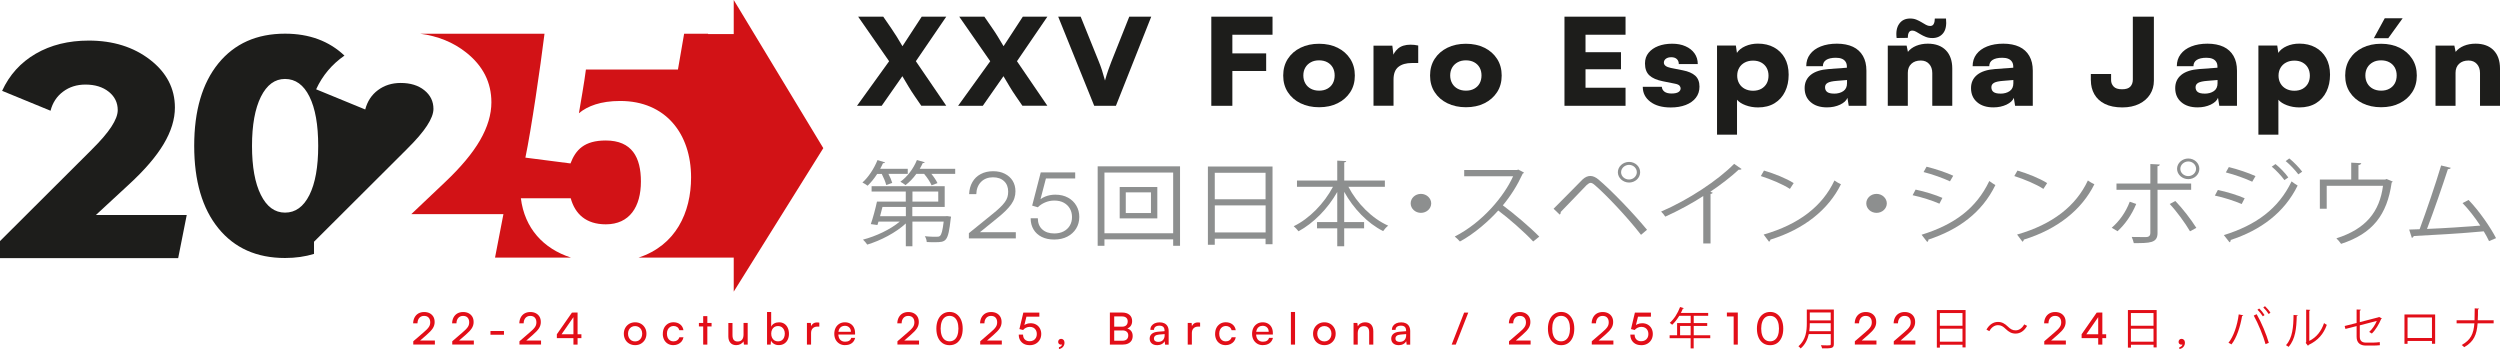
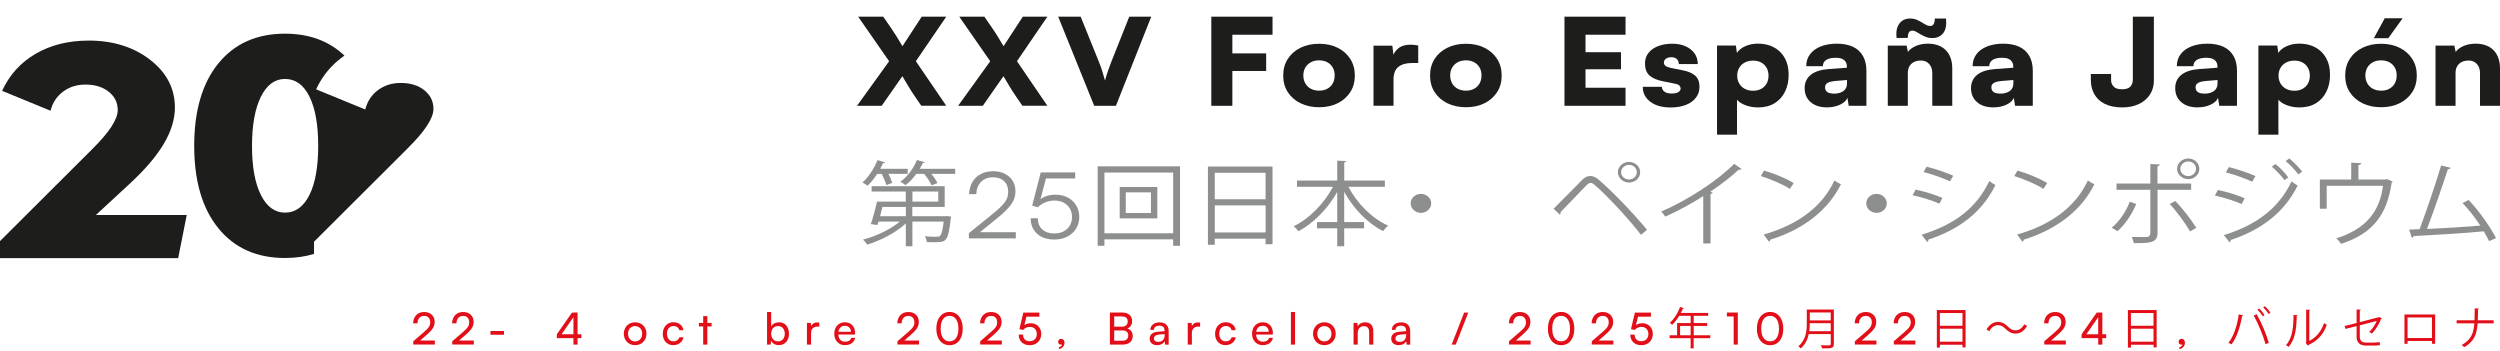
<svg xmlns="http://www.w3.org/2000/svg" width="656" height="92" viewBox="0 0 656 92" fill="none">
  <path d="M0 67.723V63.263L24.017 39.319L24.198 39.126C28.658 34.726 30.894 31.317 30.894 28.9C30.894 26.942 30.108 25.334 28.537 24.077C26.966 22.82 24.923 22.192 22.421 22.192C20.161 22.192 18.203 22.808 16.559 24.041C14.903 25.274 13.803 26.942 13.259 29.057L0.556 23.836C2.478 19.642 5.427 16.39 9.379 14.094C13.344 11.797 17.973 10.649 23.291 10.649C29.673 10.649 35.04 12.329 39.379 15.677C43.718 19.037 45.894 23.219 45.894 28.223C45.894 31.293 44.915 34.484 42.957 37.772C40.998 41.072 37.977 44.589 33.879 48.36L25.165 56.41H49L46.752 67.735H0V67.723Z" fill="#1D1D1B" />
  <path d="M82.396 63.432L106.763 39.137L106.944 38.944C111.465 34.484 113.737 31.027 113.737 28.573C113.737 26.591 112.939 24.959 111.344 23.678C109.748 22.397 107.682 21.768 105.131 21.768C102.847 21.768 100.853 22.397 99.184 23.642C97.504 24.887 96.392 26.591 95.837 28.73L82.952 23.436C84.644 19.75 87.158 16.837 90.385 14.589C86.348 10.769 81.151 8.835 74.793 8.835C67.372 8.835 61.546 11.434 57.304 16.631C53.073 21.829 50.958 29.045 50.958 38.267C50.958 47.489 53.073 54.705 57.304 59.902C61.534 65.1 67.36 67.698 74.793 67.698C77.549 67.698 80.075 67.336 82.396 66.623V63.419V63.432ZM74.793 55.793C72.11 55.793 69.995 54.246 68.448 51.139C66.901 48.045 66.127 43.754 66.127 38.291C66.127 32.804 66.913 28.501 68.46 25.382C70.019 22.264 72.122 20.717 74.781 20.717C77.537 20.717 79.676 22.264 81.199 25.346C82.734 28.44 83.496 32.743 83.496 38.291C83.496 43.803 82.722 48.105 81.187 51.176C79.64 54.258 77.513 55.793 74.793 55.793Z" fill="#1D1D1B" />
-   <path d="M216.04 38.883L192.531 0V8.932H185.799V8.848H179.514L177.894 18.239H153.744C153.346 21.454 152.318 27.244 151.907 29.709C154.167 27.836 157.588 26.494 162.749 26.494C174.643 26.494 181.339 35.076 181.339 46.546C181.339 55.781 177.326 64.386 167.572 67.59H192.531V76.522L216.028 38.883H216.04Z" fill="#D21216" />
-   <path d="M136.678 52.022H149.756C150.904 56.18 153.805 58.863 158.966 58.863C165.191 58.863 168.176 54.27 168.176 47.623C168.176 41.325 165.855 36.865 158.942 36.865C153.333 36.865 151.061 39.295 149.695 42.885L137.862 41.362C139.385 34.085 141.803 17.563 142.878 8.848H110.256C114.897 9.465 118.934 11.084 122.343 13.792C126.742 17.285 128.942 21.636 128.942 26.845C128.942 30.048 127.951 33.36 125.969 36.793C123.987 40.225 120.917 43.888 116.759 47.816L107.923 56.192H132.097L129.897 67.59H149.816C142.588 65.257 137.657 59.903 136.678 52.034V52.022Z" fill="#D21216" />
  <path d="M233.3 16.063L225.177 4.375H231.765L233.88 7.446C234.339 8.098 234.798 8.799 235.258 9.549C235.729 10.298 236.237 11.156 236.805 12.123L241.857 4.375H248.299L240.322 16.063L248.299 27.751H241.748L240.08 25.322C239.44 24.391 238.884 23.533 238.412 22.735C237.941 21.938 237.385 21.019 236.781 19.992L231.354 27.764H224.875L233.3 16.076V16.063Z" fill="#1D1D1B" />
  <path d="M259.83 16.063L251.708 4.375H258.295L260.41 7.446C260.87 8.098 261.329 8.799 261.788 9.549C262.26 10.298 262.767 11.156 263.335 12.123L268.388 4.375H274.83L266.853 16.063L274.83 27.751H268.279L266.611 25.322C265.97 24.391 265.414 23.533 264.943 22.735C264.471 21.938 263.916 21.019 263.311 19.992L257.884 27.764H251.406L259.83 16.076V16.063Z" fill="#1D1D1B" />
  <path d="M287.122 27.764L277.67 4.375H283.569L288.343 16.196C288.633 16.91 288.911 17.659 289.165 18.445C289.419 19.23 289.672 20.125 289.95 21.128C290.265 20.016 290.555 19.085 290.821 18.348C291.087 17.611 291.352 16.897 291.618 16.196L296.32 4.375H302.086L292.815 27.764H287.122Z" fill="#1D1D1B" />
  <path d="M323.371 4.375V27.764H317.847V4.375H323.371ZM332.242 18.626H318.222V14.009H332.242V18.626ZM333.91 9.114H318.355V4.375H333.91V9.114Z" fill="#1D1D1B" />
  <path d="M336.714 19.823C336.714 18.155 337.113 16.704 337.923 15.447C338.733 14.19 339.845 13.223 341.271 12.522C342.697 11.821 344.317 11.483 346.13 11.483C347.943 11.483 349.563 11.833 350.977 12.522C352.391 13.223 353.491 14.19 354.301 15.447C355.111 16.704 355.51 18.155 355.51 19.823C355.51 21.491 355.111 22.941 354.301 24.186C353.491 25.431 352.391 26.398 350.977 27.099C349.563 27.8 347.955 28.139 346.13 28.139C344.305 28.139 342.697 27.788 341.271 27.099C339.845 26.41 338.733 25.431 337.923 24.186C337.113 22.941 336.714 21.491 336.714 19.823ZM341.996 19.799C341.996 20.596 342.178 21.297 342.528 21.902C342.879 22.506 343.362 22.965 343.979 23.292C344.595 23.618 345.308 23.787 346.13 23.787C346.952 23.787 347.665 23.63 348.282 23.292C348.898 22.953 349.369 22.506 349.708 21.902C350.046 21.297 350.215 20.596 350.215 19.799C350.215 19.001 350.046 18.3 349.708 17.708C349.369 17.115 348.886 16.656 348.282 16.33C347.677 16.003 346.952 15.834 346.13 15.834C345.308 15.834 344.595 15.991 343.979 16.33C343.362 16.668 342.879 17.115 342.528 17.708C342.178 18.3 341.996 18.989 341.996 19.799Z" fill="#1D1D1B" />
  <path d="M372.141 11.954V16.535H370.473C368.974 16.535 367.79 16.874 366.944 17.55C366.085 18.227 365.662 19.339 365.662 20.898V27.752H360.405V11.978H365.348L365.759 15.363H365.288C365.517 14.311 366.037 13.441 366.835 12.752C367.645 12.063 368.744 11.725 370.122 11.725C370.437 11.725 370.763 11.737 371.089 11.773C371.416 11.809 371.766 11.87 372.129 11.942L372.141 11.954Z" fill="#1D1D1B" />
  <path d="M375.247 19.823C375.247 18.155 375.646 16.704 376.456 15.447C377.266 14.19 378.378 13.223 379.804 12.522C381.23 11.821 382.85 11.483 384.663 11.483C386.476 11.483 388.096 11.833 389.51 12.522C390.924 13.223 392.024 14.19 392.834 15.447C393.643 16.704 394.042 18.155 394.042 19.823C394.042 21.491 393.643 22.941 392.834 24.186C392.024 25.431 390.924 26.398 389.51 27.099C388.096 27.8 386.488 28.139 384.663 28.139C382.838 28.139 381.23 27.788 379.804 27.099C378.378 26.41 377.266 25.431 376.456 24.186C375.646 22.941 375.247 21.491 375.247 19.823ZM380.529 19.799C380.529 20.596 380.711 21.297 381.061 21.902C381.412 22.506 381.895 22.965 382.512 23.292C383.128 23.618 383.841 23.787 384.663 23.787C385.485 23.787 386.198 23.63 386.814 23.292C387.431 22.953 387.902 22.506 388.241 21.902C388.579 21.297 388.748 20.596 388.748 19.799C388.748 19.001 388.579 18.3 388.241 17.708C387.902 17.115 387.419 16.656 386.814 16.33C386.21 16.003 385.485 15.834 384.663 15.834C383.841 15.834 383.128 15.991 382.512 16.33C381.895 16.668 381.412 17.115 381.061 17.708C380.711 18.3 380.529 18.989 380.529 19.799Z" fill="#1D1D1B" />
  <path d="M426.544 27.764H410.517V4.375H426.544V9.114H414.505L416.04 7.784V13.694H425.347V18.179H416.04V24.343L414.505 23.013H426.544V27.751V27.764Z" fill="#1D1D1B" />
  <path d="M431.076 22.772H436.056C436.104 23.316 436.346 23.751 436.769 24.066C437.204 24.38 437.821 24.537 438.606 24.537C439.392 24.537 440.032 24.416 440.419 24.162C440.806 23.909 440.999 23.582 440.999 23.183C440.999 22.954 440.903 22.724 440.709 22.482C440.516 22.253 440.105 22.071 439.464 21.951L436.322 21.322C434.751 21.008 433.578 20.5 432.805 19.787C432.031 19.074 431.644 18.034 431.644 16.644C431.644 15.544 431.958 14.614 432.587 13.852C433.216 13.079 434.062 12.499 435.125 12.088C436.189 11.677 437.41 11.471 438.775 11.471C440.141 11.471 441.253 11.689 442.269 12.136C443.284 12.583 444.069 13.2 444.638 13.997C445.206 14.795 445.496 15.738 445.496 16.814H440.516C440.516 16.27 440.347 15.835 440.008 15.508C439.67 15.182 439.174 15.013 438.546 15.013C437.954 15.013 437.482 15.146 437.132 15.412C436.781 15.677 436.6 16.016 436.6 16.439C436.6 17.116 437.216 17.575 438.437 17.829L441.604 18.457C443.018 18.735 444.082 19.195 444.831 19.859C445.568 20.524 445.943 21.491 445.943 22.748C445.943 23.86 445.629 24.839 444.988 25.661C444.347 26.483 443.465 27.111 442.329 27.547C441.193 27.982 439.887 28.199 438.401 28.199C436.153 28.199 434.364 27.704 433.046 26.701C431.729 25.697 431.064 24.404 431.064 22.797L431.076 22.772Z" fill="#1D1D1B" />
  <path d="M450.548 35.342V11.954H455.492L455.77 13.876C456.241 13.139 456.99 12.547 457.981 12.112C458.985 11.664 460.085 11.447 461.293 11.447C462.889 11.447 464.279 11.773 465.487 12.426C466.696 13.079 467.639 14.009 468.316 15.218C468.993 16.427 469.343 17.889 469.343 19.593C469.343 21.297 469.029 22.736 468.4 24.029C467.772 25.322 466.865 26.338 465.669 27.075C464.472 27.812 463.022 28.187 461.317 28.187C460.133 28.187 459.045 27.994 458.042 27.619C457.039 27.244 456.289 26.761 455.794 26.169V35.33H450.536L450.548 35.342ZM455.842 19.859C455.842 20.633 456.023 21.334 456.374 21.926C456.724 22.53 457.22 22.99 457.836 23.316C458.465 23.642 459.178 23.812 460 23.812C460.822 23.812 461.559 23.642 462.164 23.304C462.768 22.965 463.227 22.506 463.566 21.914C463.892 21.322 464.061 20.645 464.061 19.859C464.061 19.074 463.892 18.397 463.566 17.804C463.239 17.212 462.768 16.753 462.164 16.415C461.559 16.076 460.834 15.907 460 15.907C459.166 15.907 458.453 16.076 457.836 16.402C457.208 16.729 456.724 17.188 456.374 17.78C456.023 18.372 455.842 19.061 455.842 19.871V19.859Z" fill="#1D1D1B" />
  <path d="M479.399 28.175C477.598 28.175 476.172 27.715 475.121 26.797C474.057 25.878 473.537 24.657 473.537 23.11C473.537 21.66 474.081 20.499 475.157 19.629C476.233 18.771 477.804 18.263 479.847 18.118L484.621 17.768V17.514C484.621 16.982 484.512 16.547 484.282 16.209C484.053 15.858 483.726 15.592 483.315 15.423C482.892 15.242 482.361 15.157 481.732 15.157C480.62 15.157 479.774 15.351 479.194 15.725C478.614 16.1 478.324 16.656 478.324 17.369H473.96C473.96 16.172 474.287 15.121 474.951 14.239C475.604 13.356 476.547 12.667 477.768 12.184C478.988 11.7 480.403 11.459 482.01 11.459C483.618 11.459 485.068 11.736 486.216 12.28C487.365 12.824 488.235 13.634 488.839 14.686C489.443 15.737 489.746 17.018 489.746 18.541V27.764H485.104L484.766 25.673C484.488 26.386 483.847 26.978 482.844 27.461C481.829 27.933 480.693 28.175 479.411 28.175H479.399ZM481.249 24.573C482.252 24.573 483.062 24.343 483.702 23.896C484.343 23.449 484.657 22.76 484.657 21.853V20.995L481.998 21.213C480.862 21.297 480.064 21.466 479.593 21.732C479.121 21.998 478.892 22.385 478.892 22.881C478.892 23.449 479.085 23.872 479.472 24.15C479.859 24.428 480.451 24.561 481.249 24.561V24.573Z" fill="#1D1D1B" />
  <path d="M500.612 27.763H495.354V11.966H500.298L500.636 13.61C501.156 12.933 501.881 12.413 502.799 12.026C503.718 11.652 504.733 11.458 505.857 11.458C507.876 11.458 509.459 12.039 510.583 13.175C511.707 14.323 512.276 15.93 512.276 17.997V27.763H507.03V19.17C507.03 18.179 506.752 17.381 506.208 16.789C505.664 16.184 504.939 15.882 504.02 15.882C502.969 15.882 502.147 16.172 501.53 16.752C500.914 17.332 500.612 18.118 500.612 19.109V27.763ZM500.612 9.935L497.675 9.972C497.469 8.412 497.699 7.167 498.352 6.249C499.004 5.318 499.959 4.859 501.216 4.859C501.833 4.859 502.376 4.956 502.872 5.161C503.355 5.367 503.815 5.584 504.214 5.838C504.625 6.092 505.011 6.321 505.374 6.515C505.737 6.72 506.099 6.817 506.462 6.817C506.921 6.817 507.235 6.636 507.417 6.261C507.598 5.898 507.695 5.427 507.695 4.859H510.632C510.813 6.587 510.559 7.869 509.882 8.715C509.206 9.561 508.251 9.984 507.054 9.984C506.413 9.984 505.845 9.887 505.326 9.682C504.818 9.476 504.359 9.258 503.948 9.005C503.537 8.751 503.162 8.521 502.799 8.328C502.449 8.122 502.111 8.026 501.796 8.026C501.361 8.026 501.059 8.195 500.878 8.533C500.696 8.872 500.6 9.343 500.6 9.96L500.612 9.935Z" fill="#1D1D1B" />
  <path d="M523.057 28.175C521.256 28.175 519.83 27.715 518.778 26.797C517.715 25.878 517.195 24.657 517.195 23.11C517.195 21.66 517.739 20.499 518.815 19.629C519.89 18.771 521.462 18.263 523.504 18.118L528.279 17.768V17.514C528.279 16.982 528.17 16.547 527.94 16.209C527.71 15.858 527.384 15.592 526.973 15.423C526.55 15.242 526.018 15.157 525.39 15.157C524.278 15.157 523.432 15.351 522.852 15.725C522.271 16.1 521.981 16.656 521.981 17.369H517.618C517.618 16.172 517.944 15.121 518.609 14.239C519.262 13.356 520.205 12.667 521.425 12.184C522.646 11.7 524.06 11.459 525.668 11.459C527.275 11.459 528.726 11.736 529.874 12.28C531.022 12.824 531.892 13.634 532.497 14.686C533.101 15.737 533.403 17.018 533.403 18.541V27.764H528.762L528.424 25.673C528.146 26.386 527.505 26.978 526.502 27.461C525.486 27.933 524.35 28.175 523.069 28.175H523.057ZM524.894 24.573C525.897 24.573 526.707 24.343 527.348 23.896C527.988 23.449 528.303 22.76 528.303 21.853V20.995L525.644 21.213C524.507 21.297 523.71 21.466 523.238 21.732C522.767 21.998 522.537 22.385 522.537 22.881C522.537 23.449 522.731 23.872 523.117 24.15C523.504 24.428 524.096 24.561 524.894 24.561V24.573Z" fill="#1D1D1B" />
  <path d="M548.633 21.055V19.412H553.951V21.055C553.951 21.672 554.168 22.216 554.604 22.699C555.039 23.183 555.776 23.424 556.815 23.424C557.855 23.424 558.568 23.195 559.003 22.723C559.438 22.264 559.656 21.636 559.656 20.862V4.375H565.18V21.188C565.18 22.518 564.841 23.702 564.176 24.766C563.512 25.817 562.557 26.651 561.312 27.268C560.067 27.872 558.604 28.186 556.9 28.186C555.063 28.186 553.528 27.872 552.295 27.256C551.062 26.639 550.156 25.781 549.551 24.718C548.947 23.642 548.645 22.433 548.645 21.079L548.633 21.055Z" fill="#1D1D1B" />
  <path d="M576.638 28.175C574.837 28.175 573.411 27.715 572.359 26.797C571.295 25.878 570.776 24.657 570.776 23.11C570.776 21.66 571.32 20.499 572.395 19.629C573.471 18.771 575.042 18.263 577.085 18.118L581.859 17.768V17.514C581.859 16.982 581.75 16.547 581.521 16.209C581.291 15.858 580.965 15.592 580.554 15.423C580.131 15.242 579.599 15.157 578.97 15.157C577.859 15.157 577.012 15.351 576.432 15.725C575.852 16.1 575.562 16.656 575.562 17.369H571.199C571.199 16.172 571.525 15.121 572.19 14.239C572.842 13.356 573.785 12.667 575.006 12.184C576.227 11.7 577.641 11.459 579.248 11.459C580.856 11.459 582.306 11.736 583.455 12.28C584.603 12.824 585.473 13.634 586.078 14.686C586.682 15.737 586.984 17.018 586.984 18.541V27.764H582.343L582.004 25.673C581.726 26.386 581.086 26.978 580.082 27.461C579.067 27.933 577.931 28.175 576.65 28.175H576.638ZM578.475 24.573C579.478 24.573 580.288 24.343 580.929 23.896C581.569 23.449 581.883 22.76 581.883 21.853V20.995L579.224 21.213C578.088 21.297 577.29 21.466 576.819 21.732C576.348 21.998 576.118 22.385 576.118 22.881C576.118 23.449 576.311 23.872 576.698 24.15C577.085 24.428 577.677 24.561 578.475 24.561V24.573Z" fill="#1D1D1B" />
  <path d="M592.605 35.342V11.954H597.548L597.826 13.876C598.297 13.139 599.047 12.547 600.038 12.112C601.041 11.664 602.141 11.447 603.35 11.447C604.945 11.447 606.335 11.773 607.544 12.426C608.752 13.079 609.695 14.009 610.372 15.218C611.049 16.427 611.399 17.889 611.399 19.593C611.399 21.297 611.085 22.736 610.457 24.029C609.828 25.322 608.922 26.338 607.725 27.075C606.528 27.812 605.078 28.187 603.374 28.187C602.189 28.187 601.102 27.994 600.098 27.619C599.095 27.244 598.346 26.761 597.85 26.169V35.33H592.592L592.605 35.342ZM597.886 19.859C597.886 20.633 598.068 21.334 598.418 21.926C598.769 22.53 599.264 22.99 599.881 23.316C600.509 23.642 601.222 23.812 602.044 23.812C602.866 23.812 603.604 23.642 604.208 23.304C604.812 22.965 605.271 22.506 605.61 21.914C605.936 21.322 606.105 20.645 606.105 19.859C606.105 19.074 605.936 18.397 605.61 17.804C605.284 17.212 604.812 16.753 604.208 16.415C603.604 16.076 602.878 15.907 602.044 15.907C601.21 15.907 600.497 16.076 599.881 16.402C599.252 16.729 598.769 17.188 598.418 17.78C598.068 18.372 597.886 19.061 597.886 19.871V19.859Z" fill="#1D1D1B" />
  <path d="M615.376 19.823C615.376 18.155 615.775 16.704 616.585 15.447C617.395 14.19 618.507 13.223 619.933 12.522C621.359 11.821 622.979 11.483 624.792 11.483C626.605 11.483 628.224 11.833 629.639 12.522C631.053 13.223 632.153 14.19 632.963 15.447C633.772 16.704 634.171 18.155 634.171 19.823C634.171 21.491 633.772 22.941 632.963 24.186C632.153 25.431 631.053 26.398 629.639 27.099C628.224 27.8 626.617 28.138 624.792 28.138C622.967 28.138 621.359 27.788 619.933 27.099C618.507 26.41 617.395 25.431 616.585 24.186C615.775 22.941 615.376 21.491 615.376 19.823ZM620.67 19.799C620.67 20.596 620.852 21.297 621.202 21.902C621.553 22.506 622.036 22.965 622.653 23.291C623.269 23.618 623.982 23.787 624.804 23.787C625.626 23.787 626.339 23.63 626.955 23.291C627.572 22.953 628.043 22.506 628.382 21.902C628.72 21.297 628.889 20.596 628.889 19.799C628.889 19.001 628.72 18.3 628.382 17.707C628.043 17.115 627.56 16.656 626.955 16.329C626.351 16.003 625.626 15.834 624.804 15.834C623.982 15.834 623.269 15.991 622.653 16.329C622.036 16.668 621.553 17.115 621.202 17.707C620.852 18.3 620.67 18.989 620.67 19.799ZM630.461 4.787L626.677 10.032H622.894L625.759 4.787H630.461Z" fill="#1D1D1B" />
  <path d="M644.336 27.764H639.078V11.966H644.022L644.36 13.61C644.88 12.933 645.605 12.413 646.524 12.027C647.442 11.652 648.458 11.459 649.582 11.459C651.6 11.459 653.184 12.039 654.308 13.175C655.432 14.323 656 15.931 656 17.997V27.764H650.754V19.17C650.754 18.179 650.476 17.381 649.932 16.789C649.388 16.184 648.663 15.882 647.745 15.882C646.693 15.882 645.871 16.172 645.255 16.753C644.638 17.333 644.336 18.118 644.336 19.11V27.764Z" fill="#1D1D1B" />
  <path d="M232.55 48.566C232.369 47.792 231.874 46.607 231.378 45.641H230.169C229.408 46.825 228.526 47.913 227.655 48.735C227.317 48.469 226.712 48.082 226.302 47.889C227.849 46.535 229.359 44.251 230.254 42.002L232.236 42.607C232.188 42.776 231.946 42.848 231.692 42.824C231.487 43.308 231.221 43.815 230.955 44.299H238.195V45.628H233.131C233.578 46.45 233.94 47.369 234.122 47.997L232.55 48.553V48.566ZM248.154 56.724L248.541 56.7L249.557 56.845C249.557 57.014 249.508 57.183 249.472 57.353C248.795 63.456 248.275 63.553 245.242 63.553C244.637 63.553 243.936 63.553 243.175 63.505C243.151 63.021 242.969 62.417 242.679 61.982C243.985 62.127 245.242 62.127 245.689 62.127C246.16 62.127 246.426 62.103 246.632 61.909C247.055 61.571 247.333 60.556 247.623 58.15H239.416V64.617H237.687V58.634C235.077 61.051 231.1 63.118 227.571 64.182C227.305 63.795 226.809 63.191 226.447 62.876C229.819 62.006 233.638 60.217 236.092 58.15H230.52L230.23 59.045L228.501 58.803C229.045 57.256 229.71 54.802 230.121 52.892H237.675V50.258H228.707V48.855H247.889V54.307H239.392V56.724H248.118H248.154ZM237.699 54.307H231.559C231.378 55.104 231.136 55.95 230.931 56.724H237.699V54.307ZM242.643 42.583C242.595 42.752 242.377 42.8 242.123 42.8C241.894 43.308 241.628 43.815 241.338 44.299H250.644V45.628H244.395C245.072 46.45 245.677 47.369 245.991 48.046L244.444 48.626C244.105 47.804 243.32 46.595 242.486 45.628H240.443C239.609 46.789 238.618 47.828 237.591 48.578C237.276 48.312 236.672 47.901 236.261 47.683C238.038 46.426 239.682 44.275 240.6 41.99L242.643 42.57V42.583ZM239.428 50.258V52.892H246.196V50.258H239.428Z" fill="#8D8F8F" />
  <path d="M266.575 62.562H254.234V61.184L260.217 56.337C261.087 55.648 261.8 55.032 262.356 54.5C262.912 53.968 263.348 53.485 263.674 53.038C264 52.59 264.218 52.155 264.351 51.72C264.484 51.285 264.544 50.813 264.544 50.294C264.544 49.133 264.194 48.215 263.468 47.538C262.755 46.861 261.776 46.523 260.543 46.523C259.311 46.523 258.211 46.922 257.425 47.731C256.627 48.541 256.216 49.617 256.18 50.947H254.295C254.343 49.738 254.633 48.674 255.153 47.78C255.672 46.873 256.398 46.172 257.34 45.677C258.271 45.181 259.347 44.927 260.568 44.927C261.788 44.927 262.78 45.145 263.662 45.592C264.544 46.039 265.221 46.644 265.717 47.429C266.2 48.215 266.454 49.133 266.454 50.197C266.454 50.813 266.369 51.394 266.188 51.95C266.019 52.506 265.729 53.062 265.354 53.606C264.967 54.15 264.46 54.73 263.843 55.346C263.215 55.962 262.429 56.651 261.486 57.401L256.265 61.631L255.685 60.93H266.551V62.55L266.575 62.562Z" fill="#8D8F8F" />
  <path d="M276.607 62.852C275.35 62.852 274.262 62.623 273.343 62.163C272.425 61.704 271.7 61.051 271.204 60.217C270.696 59.383 270.443 58.392 270.443 57.268H272.328C272.328 58.513 272.715 59.492 273.489 60.193C274.262 60.906 275.314 61.257 276.643 61.257C277.586 61.257 278.408 61.075 279.097 60.713C279.798 60.35 280.33 59.843 280.716 59.202C281.103 58.561 281.297 57.8 281.297 56.954C281.297 56.144 281.115 55.419 280.753 54.766C280.39 54.113 279.858 53.594 279.169 53.207C278.48 52.82 277.646 52.627 276.643 52.627C275.785 52.627 274.987 52.796 274.226 53.122C273.464 53.449 272.836 53.872 272.328 54.391L270.841 53.956L273.09 45.242H282.131V46.837H273.513L274.709 45.846L272.8 53.134L272.171 53.062C272.715 52.421 273.404 51.926 274.238 51.587C275.072 51.249 275.966 51.08 276.909 51.08C278.202 51.08 279.314 51.346 280.257 51.865C281.2 52.385 281.925 53.086 282.433 53.968C282.952 54.851 283.206 55.83 283.206 56.906C283.206 58.066 282.928 59.093 282.372 59.988C281.816 60.882 281.043 61.583 280.064 62.091C279.085 62.598 277.936 62.852 276.631 62.852H276.607Z" fill="#8D8F8F" />
  <path d="M288.029 43.646H309.64V64.496H307.839V62.804H289.806V64.496H288.029V43.646ZM289.806 61.208H307.839V45.278H289.806V61.208ZM293.807 49.073H303.681V57.304H293.807V49.073ZM302.013 55.902V50.475H295.402V55.902H302.013Z" fill="#8D8F8F" />
  <path d="M316.953 43.694H333.911V64.084H332.085V62.634H318.754V64.229H316.953V43.694ZM332.085 45.338H318.754V52.288H332.085V45.338ZM318.766 60.99H332.098V53.895H318.766V60.99Z" fill="#8D8F8F" />
  <path d="M363.366 49.025H353.83C356.078 53.34 359.994 57.328 364.261 59.214C363.813 59.553 363.245 60.181 362.931 60.64C358.834 58.586 355.123 54.706 352.718 50.33V58.271H357.939V59.915H352.718V64.617H350.893V59.915H345.586V58.271H350.893V50.379C348.415 54.766 344.668 58.561 340.727 60.689C340.413 60.278 339.869 59.673 339.47 59.359C343.568 57.401 347.496 53.328 349.768 49.025H340.329V47.381H350.893V42.148L353.249 42.268C353.225 42.438 353.092 42.558 352.73 42.607V47.381H363.39V49.025H363.366Z" fill="#8D8F8F" />
  <path d="M375.55 53.364C375.55 54.742 374.341 55.854 372.854 55.854C371.368 55.854 370.159 54.742 370.159 53.364C370.159 51.986 371.356 50.874 372.854 50.874C374.353 50.874 375.55 52.034 375.55 53.364Z" fill="#8D8F8F" />
-   <path d="M399.904 45.289C399.856 45.41 399.723 45.507 399.566 45.555C398.152 48.625 396.484 51.297 394.344 53.883C397.197 55.986 401.476 59.6 403.905 62.09L402.31 63.371C400.013 60.906 395.807 57.219 393.136 55.237C390.839 57.824 386.863 61.365 383.08 63.371C382.789 63.009 382.161 62.404 381.726 62.066C388.966 58.38 394.683 51.502 397.04 46.256H384.204V44.613H398.055L398.394 44.492L399.904 45.289Z" fill="#8D8F8F" />
  <path d="M407.664 54.766C409.647 52.832 413.78 48.565 415.267 47.09C415.944 46.462 416.621 46.172 417.31 46.172C417.999 46.172 418.724 46.51 419.425 47.09C422.797 49.943 428.236 55.539 432.177 60.289L430.605 61.619C426.895 56.844 421.431 51.103 418.506 48.589C418.059 48.202 417.721 47.985 417.382 47.985C417.044 47.985 416.73 48.227 416.307 48.589C415.074 49.822 411.266 53.895 409.514 55.636C409.538 55.684 409.538 55.757 409.538 55.805C409.538 55.998 409.429 56.192 409.272 56.313L407.652 54.766H407.664ZM427.475 42.485C429.07 42.485 430.376 43.694 430.376 45.193C430.376 46.692 429.07 47.9 427.475 47.9C425.879 47.9 424.526 46.692 424.526 45.193C424.526 43.694 425.879 42.485 427.475 42.485ZM429.505 45.193C429.505 44.129 428.587 43.259 427.463 43.259C426.339 43.259 425.372 44.129 425.372 45.193C425.372 46.256 426.314 47.102 427.463 47.102C428.611 47.102 429.505 46.184 429.505 45.193Z" fill="#8D8F8F" />
  <path d="M457.003 44.347C456.894 44.468 456.737 44.54 456.507 44.54C456.423 44.54 456.35 44.54 456.241 44.516C454.235 46.402 451.334 48.614 448.796 50.306C449.001 50.378 449.316 50.523 449.424 50.572C449.376 50.717 449.134 50.862 448.844 50.886V63.891H446.934V51.442C444.167 53.255 440.553 55.225 436.975 56.845C436.709 56.458 436.238 55.853 435.875 55.515C443.006 52.469 450.826 47.284 455.033 42.993L456.991 44.347H457.003Z" fill="#8D8F8F" />
  <path d="M462.877 44.758C465.596 45.555 468.727 46.812 470.661 48.045L469.67 49.568C467.784 48.335 464.702 47.054 462.043 46.196L462.877 44.746V44.758ZM462.78 61.546C472.063 58.887 478.227 54.065 481.358 47.356C481.902 47.767 482.506 48.082 483.062 48.347C479.799 54.983 473.417 60.144 464.557 62.876C464.533 63.093 464.376 63.335 464.194 63.432L462.78 61.546Z" fill="#8D8F8F" />
  <path d="M495.1 53.364C495.1 54.742 493.892 55.854 492.405 55.854C490.918 55.854 489.71 54.742 489.71 53.364C489.71 51.986 490.906 50.874 492.405 50.874C493.904 50.874 495.1 52.034 495.1 53.364Z" fill="#8D8F8F" />
  <path d="M502.655 49.749C505.012 50.233 507.937 51.151 509.689 51.925L508.904 53.448C507.175 52.674 504.178 51.707 501.869 51.224L502.655 49.749ZM504.226 61.594C512.723 58.959 518.525 54.765 521.994 47.501C522.38 47.815 523.19 48.323 523.589 48.565C520.084 55.757 513.992 60.241 506.003 62.876C506.051 63.093 505.93 63.383 505.688 63.48L504.226 61.594ZM505.531 43.742C507.888 44.322 510.753 45.289 512.53 46.111L511.671 47.586C509.81 46.715 507.103 45.749 504.746 45.144L505.531 43.742Z" fill="#8D8F8F" />
  <path d="M529.391 44.758C532.11 45.555 535.241 46.812 537.175 48.045L536.183 49.568C534.298 48.335 531.216 47.054 528.557 46.196L529.391 44.746V44.758ZM529.282 61.546C538.565 58.887 544.729 54.065 547.859 47.356C548.403 47.767 549.008 48.082 549.564 48.347C546.3 54.983 539.918 60.144 531.059 62.876C531.034 63.093 530.877 63.335 530.696 63.432L529.282 61.546Z" fill="#8D8F8F" />
  <path d="M560.538 53.533C559.366 56.361 557.638 58.863 555.631 60.676L554.12 59.758C556.078 58.066 557.783 55.757 558.846 52.929L560.551 53.533H560.538ZM566.135 49.798V61.16C566.135 63.795 564.092 63.795 559.91 63.795C559.801 63.36 559.596 62.683 559.366 62.175C560.128 62.199 560.961 62.199 561.663 62.199H563.173C563.911 62.199 564.249 61.764 564.249 61.184V49.798H555.365V48.154H564.249V43.042L566.727 43.163C566.703 43.404 566.521 43.574 566.123 43.622V48.154H574.958V49.798H566.123H566.135ZM570.812 52.747C572.722 54.706 574.91 57.57 576.324 59.794L574.656 60.688C573.375 58.489 571.078 55.358 569.326 53.521L570.812 52.747ZM574.209 41.591C575.804 41.591 577.109 42.8 577.109 44.299C577.109 45.797 575.804 47.006 574.209 47.006C572.613 47.006 571.259 45.797 571.259 44.299C571.259 42.8 572.613 41.591 574.209 41.591ZM576.251 44.299C576.251 43.235 575.333 42.365 574.209 42.365C573.085 42.365 572.118 43.235 572.118 44.299C572.118 45.362 573.06 46.209 574.209 46.209C575.357 46.209 576.251 45.29 576.251 44.299Z" fill="#8D8F8F" />
  <path d="M581.968 49.846C584.325 50.33 587.25 51.248 589.003 52.022L588.217 53.545C586.489 52.771 583.491 51.804 581.183 51.321L581.968 49.846ZM583.54 61.691C591.928 59.081 597.862 54.814 601.307 47.598C601.694 47.913 602.48 48.444 602.903 48.686C599.397 55.829 593.209 60.386 585.316 62.973C585.401 63.19 585.244 63.48 585.026 63.577L583.54 61.691ZM584.845 43.839C587.202 44.419 590.066 45.386 591.843 46.208L590.985 47.683C589.124 46.813 586.416 45.846 584.059 45.241L584.845 43.839ZM597.077 43.041C598.153 43.888 599.639 45.386 600.449 46.559L599.434 47.26C598.696 46.22 597.186 44.601 596.11 43.73L597.077 43.054V43.041ZM600.703 41.567C601.779 42.413 603.265 43.936 604.099 45.048L603.084 45.749C602.298 44.685 600.836 43.138 599.76 42.268L600.703 41.567Z" fill="#8D8F8F" />
  <path d="M616.984 42.679L619.595 42.824C619.571 43.066 619.256 43.283 618.857 43.308V47.115H625.856L626.242 46.97L627.862 47.647C627.814 47.744 627.681 47.84 627.572 47.913C626.375 56.386 622.58 61.305 614.301 63.988C614.035 63.577 613.491 62.949 613.068 62.538C620.828 60.072 624.405 55.564 625.3 48.759H610.53V54.766H608.729V47.115H616.96V42.679H616.984Z" fill="#8D8F8F" />
  <path d="M653.123 63.262C652.737 62.44 652.265 61.57 651.733 60.7C646.294 61.231 637.362 61.739 633.362 61.932C633.289 62.174 633.096 62.368 632.866 62.416L632.165 60.24C632.951 60.216 633.893 60.192 634.909 60.144C636.637 55.49 639.115 48.25 640.553 43.416L643.091 44.044C642.983 44.262 642.729 44.383 642.33 44.383C640.892 48.843 638.643 55.333 636.843 60.071C641.182 59.902 647.37 59.491 650.827 59.201C649.473 57.122 647.745 54.91 646.174 53.291L647.745 52.469C650.488 55.248 653.631 59.854 654.961 62.489L653.136 63.262H653.123Z" fill="#8D8F8F" />
  <path d="M114.124 90.41H108.443V89.552L111.15 87.219C111.489 86.929 111.779 86.675 111.996 86.445C112.226 86.216 112.395 85.998 112.528 85.805C112.661 85.611 112.758 85.406 112.806 85.212C112.855 85.019 112.891 84.814 112.891 84.584C112.891 84.052 112.746 83.641 112.468 83.339C112.19 83.037 111.791 82.892 111.271 82.892C110.751 82.892 110.341 83.073 110.026 83.424C109.712 83.774 109.555 84.258 109.543 84.85H108.407C108.419 84.258 108.552 83.726 108.793 83.278C109.035 82.831 109.374 82.481 109.797 82.239C110.232 81.997 110.727 81.876 111.295 81.876C111.863 81.876 112.347 81.985 112.758 82.203C113.169 82.42 113.483 82.722 113.713 83.109C113.942 83.496 114.051 83.968 114.051 84.511C114.051 84.802 114.015 85.092 113.93 85.358C113.858 85.623 113.725 85.889 113.568 86.143C113.398 86.397 113.181 86.675 112.927 86.941C112.661 87.219 112.347 87.521 111.972 87.847L109.772 89.757L109.386 89.358H114.112V90.422L114.124 90.41Z" fill="#E20E18" />
  <path d="M124.349 90.41H118.668V89.552L121.376 87.219C121.714 86.929 122.004 86.675 122.222 86.445C122.452 86.216 122.621 85.998 122.754 85.805C122.887 85.611 122.983 85.406 123.032 85.212C123.08 85.019 123.116 84.814 123.116 84.584C123.116 84.052 122.971 83.641 122.693 83.339C122.415 83.037 122.016 82.892 121.497 82.892C120.977 82.892 120.566 83.073 120.252 83.424C119.937 83.774 119.78 84.258 119.768 84.85H118.632C118.644 84.258 118.777 83.726 119.019 83.278C119.261 82.831 119.599 82.481 120.022 82.239C120.457 81.997 120.953 81.876 121.521 81.876C122.089 81.876 122.572 81.985 122.983 82.203C123.394 82.42 123.709 82.722 123.938 83.109C124.168 83.496 124.277 83.968 124.277 84.511C124.277 84.802 124.24 85.092 124.156 85.358C124.083 85.623 123.95 85.889 123.793 86.143C123.624 86.397 123.406 86.675 123.153 86.941C122.887 87.219 122.572 87.521 122.198 87.847L119.998 89.757L119.611 89.358H124.337V90.422L124.349 90.41Z" fill="#E20E18" />
  <path d="M128.7 87.835V86.856H132.242V87.835H128.7Z" fill="#E20E18" />
-   <path d="M141.984 90.41H136.303V89.552L139.011 87.219C139.349 86.929 139.639 86.675 139.857 86.445C140.086 86.216 140.256 85.998 140.388 85.805C140.521 85.611 140.618 85.406 140.666 85.212C140.715 85.019 140.751 84.814 140.751 84.584C140.751 84.052 140.606 83.641 140.328 83.339C140.05 83.037 139.651 82.892 139.131 82.892C138.612 82.892 138.201 83.073 137.886 83.424C137.572 83.774 137.415 84.258 137.403 84.85H136.267C136.279 84.258 136.412 83.726 136.654 83.278C136.895 82.831 137.234 82.481 137.657 82.239C138.092 81.997 138.588 81.876 139.156 81.876C139.724 81.876 140.207 81.985 140.618 82.203C141.029 82.42 141.343 82.722 141.573 83.109C141.803 83.496 141.911 83.968 141.911 84.511C141.911 84.802 141.875 85.092 141.791 85.358C141.718 85.623 141.585 85.889 141.428 86.143C141.259 86.397 141.041 86.675 140.787 86.941C140.521 87.219 140.207 87.521 139.832 87.847L137.633 89.757L137.246 89.358H141.972V90.422L141.984 90.41Z" fill="#E20E18" />
  <path d="M146.117 87.714L150.082 82.021H151.303L147.302 87.787L146.117 87.714ZM152.56 88.73H146.117V87.714H152.56V88.73ZM151.557 82.009V90.422H150.469V82.009H151.557Z" fill="#E20E18" />
  <path d="M163.692 87.569C163.692 86.989 163.825 86.469 164.079 86.022C164.332 85.575 164.683 85.225 165.13 84.959C165.577 84.705 166.085 84.572 166.665 84.572C167.245 84.572 167.741 84.705 168.188 84.959C168.635 85.212 168.974 85.563 169.24 86.022C169.506 86.481 169.626 86.989 169.626 87.569C169.626 88.15 169.493 88.669 169.24 89.116C168.986 89.564 168.635 89.914 168.188 90.18C167.741 90.434 167.233 90.567 166.665 90.567C166.097 90.567 165.577 90.434 165.13 90.18C164.683 89.926 164.332 89.576 164.079 89.116C163.825 88.657 163.692 88.15 163.692 87.569ZM164.792 87.569C164.792 87.968 164.876 88.319 165.033 88.621C165.191 88.923 165.408 89.165 165.686 89.334C165.964 89.503 166.29 89.588 166.653 89.588C167.016 89.588 167.342 89.503 167.62 89.334C167.898 89.165 168.116 88.923 168.273 88.621C168.43 88.319 168.514 87.968 168.514 87.569C168.514 87.17 168.43 86.82 168.273 86.518C168.116 86.216 167.898 85.986 167.62 85.817C167.342 85.647 167.016 85.563 166.653 85.563C166.29 85.563 165.964 85.647 165.686 85.817C165.408 85.986 165.191 86.216 165.033 86.518C164.876 86.82 164.792 87.17 164.792 87.569Z" fill="#E20E18" />
  <path d="M173.929 87.582C173.929 86.99 174.05 86.458 174.28 86.01C174.509 85.563 174.848 85.213 175.259 84.947C175.682 84.693 176.165 84.56 176.709 84.56C177.422 84.56 178.015 84.753 178.486 85.128C178.957 85.503 179.247 86.01 179.332 86.639H178.244C178.148 86.276 177.966 85.998 177.7 85.817C177.434 85.636 177.108 85.539 176.745 85.539C176.407 85.539 176.105 85.624 175.839 85.793C175.573 85.962 175.368 86.192 175.222 86.494C175.077 86.796 175.005 87.147 175.005 87.558C175.005 87.969 175.077 88.319 175.21 88.621C175.343 88.923 175.549 89.153 175.803 89.322C176.056 89.492 176.359 89.576 176.697 89.576C177.084 89.576 177.422 89.479 177.7 89.286C177.978 89.093 178.172 88.827 178.256 88.5H179.344C179.272 88.911 179.114 89.274 178.873 89.576C178.631 89.878 178.317 90.12 177.942 90.301C177.567 90.471 177.144 90.567 176.697 90.567C176.141 90.567 175.658 90.446 175.235 90.192C174.824 89.939 174.497 89.6 174.268 89.153C174.038 88.706 173.917 88.186 173.917 87.594L173.929 87.582Z" fill="#E20E18" />
  <path d="M183.393 84.742H186.717V85.66H183.393V84.742ZM185.605 90.422H184.517V82.953H185.605V90.422Z" fill="#E20E18" />
-   <path d="M195.117 84.741H196.193V90.422H195.214L195.093 89.564C194.936 89.854 194.67 90.096 194.332 90.289C193.981 90.47 193.595 90.567 193.184 90.567C192.531 90.567 192.011 90.362 191.661 89.951C191.298 89.54 191.117 88.984 191.117 88.283V84.753H192.205V87.932C192.205 88.537 192.325 88.972 192.567 89.225C192.809 89.491 193.147 89.612 193.558 89.612C194.066 89.612 194.441 89.455 194.706 89.141C194.972 88.827 195.105 88.367 195.105 87.751V84.753L195.117 84.741Z" fill="#E20E18" />
  <path d="M202.261 90.422H201.27V81.864H202.357V85.708C202.539 85.333 202.817 85.055 203.179 84.862C203.542 84.668 203.965 84.572 204.424 84.572C204.968 84.572 205.427 84.705 205.814 84.959C206.201 85.212 206.503 85.575 206.709 86.034C206.914 86.493 207.023 87.013 207.023 87.606C207.023 88.198 206.914 88.681 206.697 89.128C206.479 89.576 206.177 89.926 205.766 90.18C205.367 90.434 204.896 90.555 204.34 90.555C203.892 90.555 203.493 90.458 203.131 90.252C202.768 90.047 202.502 89.757 202.309 89.382L202.224 90.422H202.261ZM202.369 87.557C202.369 87.956 202.442 88.306 202.587 88.609C202.732 88.911 202.938 89.153 203.203 89.322C203.469 89.491 203.796 89.576 204.158 89.576C204.521 89.576 204.847 89.491 205.113 89.322C205.379 89.153 205.585 88.911 205.717 88.609C205.85 88.306 205.935 87.956 205.935 87.557C205.935 87.158 205.863 86.832 205.717 86.53C205.572 86.228 205.367 85.998 205.113 85.817C204.847 85.647 204.533 85.551 204.158 85.551C203.784 85.551 203.469 85.635 203.203 85.805C202.938 85.974 202.732 86.203 202.587 86.506C202.442 86.808 202.369 87.146 202.369 87.545V87.557Z" fill="#E20E18" />
  <path d="M214.988 84.692V85.696H214.505C213.985 85.696 213.574 85.841 213.272 86.143C212.97 86.445 212.825 86.868 212.825 87.412V90.422H211.737V84.741H212.764L212.861 85.877H212.752C212.825 85.502 213.018 85.2 213.308 84.958C213.598 84.717 213.973 84.608 214.408 84.608C214.505 84.608 214.601 84.608 214.698 84.62C214.783 84.62 214.891 84.644 215 84.668L214.988 84.692Z" fill="#E20E18" />
  <path d="M221.745 90.567C221.189 90.567 220.705 90.446 220.282 90.192C219.859 89.938 219.521 89.588 219.279 89.141C219.037 88.693 218.916 88.174 218.916 87.594C218.916 87.013 219.037 86.469 219.267 86.022C219.497 85.575 219.823 85.225 220.246 84.959C220.657 84.705 221.14 84.572 221.696 84.572C222.252 84.572 222.712 84.693 223.111 84.922C223.509 85.152 223.824 85.478 224.041 85.901C224.259 86.324 224.368 86.808 224.368 87.376V87.787H219.497L219.521 87.062H223.28C223.28 86.59 223.135 86.204 222.845 85.925C222.555 85.635 222.168 85.49 221.696 85.49C221.334 85.49 221.019 85.575 220.766 85.732C220.512 85.889 220.306 86.119 220.173 86.433C220.04 86.747 219.968 87.11 219.968 87.533C219.968 88.21 220.125 88.742 220.427 89.104C220.741 89.467 221.189 89.66 221.769 89.66C222.192 89.66 222.542 89.576 222.82 89.406C223.086 89.237 223.28 88.984 223.364 88.657H224.392C224.247 89.261 223.957 89.733 223.497 90.059C223.038 90.398 222.458 90.555 221.757 90.555L221.745 90.567Z" fill="#E20E18" />
  <path d="M241.168 90.41H235.487V89.552L238.195 87.219C238.533 86.929 238.823 86.675 239.041 86.445C239.271 86.216 239.44 85.998 239.573 85.805C239.706 85.611 239.802 85.406 239.851 85.212C239.899 85.019 239.935 84.814 239.935 84.584C239.935 84.052 239.79 83.641 239.512 83.339C239.234 83.037 238.835 82.892 238.316 82.892C237.796 82.892 237.385 83.073 237.071 83.424C236.757 83.774 236.599 84.258 236.587 84.85H235.451C235.463 84.258 235.596 83.726 235.838 83.278C236.08 82.831 236.418 82.481 236.841 82.239C237.276 81.997 237.772 81.876 238.34 81.876C238.908 81.876 239.391 81.985 239.802 82.203C240.213 82.42 240.528 82.722 240.757 83.109C240.987 83.496 241.096 83.968 241.096 84.511C241.096 84.802 241.059 85.092 240.975 85.358C240.902 85.623 240.769 85.889 240.612 86.143C240.443 86.397 240.225 86.675 239.972 86.941C239.706 87.219 239.391 87.521 239.017 87.847L236.817 89.757L236.43 89.358H241.156V90.422L241.168 90.41Z" fill="#E20E18" />
  <path d="M245.701 86.228C245.701 85.358 245.846 84.596 246.124 83.944C246.402 83.291 246.813 82.771 247.333 82.409C247.852 82.046 248.469 81.853 249.17 81.853C249.871 81.853 250.487 82.034 250.995 82.409C251.502 82.783 251.913 83.291 252.191 83.944C252.469 84.596 252.614 85.358 252.614 86.228C252.614 87.098 252.482 87.872 252.204 88.512C251.926 89.165 251.539 89.673 251.019 90.035C250.499 90.398 249.883 90.579 249.17 90.579C248.457 90.579 247.828 90.398 247.308 90.035C246.789 89.673 246.39 89.165 246.112 88.512C245.834 87.86 245.701 87.098 245.701 86.228ZM246.825 86.228C246.825 86.917 246.922 87.509 247.103 88.017C247.284 88.512 247.55 88.899 247.901 89.165C248.251 89.431 248.662 89.564 249.158 89.564C249.653 89.564 250.064 89.431 250.415 89.165C250.765 88.899 251.031 88.525 251.212 88.017C251.394 87.521 251.49 86.917 251.49 86.228C251.49 85.539 251.394 84.935 251.212 84.427C251.031 83.931 250.765 83.545 250.415 83.279C250.064 83.013 249.641 82.88 249.158 82.88C248.674 82.88 248.239 83.013 247.901 83.279C247.55 83.545 247.284 83.931 247.103 84.427C246.922 84.923 246.825 85.527 246.825 86.228Z" fill="#E20E18" />
  <path d="M262.888 90.41H257.208V89.552L259.915 87.219C260.253 86.929 260.543 86.675 260.761 86.445C260.991 86.216 261.16 85.998 261.293 85.805C261.426 85.611 261.523 85.406 261.571 85.212C261.619 85.019 261.655 84.814 261.655 84.584C261.655 84.052 261.51 83.641 261.232 83.339C260.954 83.037 260.556 82.892 260.036 82.892C259.516 82.892 259.105 83.073 258.791 83.424C258.477 83.774 258.32 84.258 258.307 84.85H257.171C257.183 84.258 257.316 83.726 257.558 83.278C257.8 82.831 258.138 82.481 258.561 82.239C258.996 81.997 259.492 81.876 260.06 81.876C260.628 81.876 261.112 81.985 261.523 82.203C261.933 82.42 262.248 82.722 262.477 83.109C262.707 83.496 262.816 83.968 262.816 84.511C262.816 84.802 262.78 85.092 262.695 85.358C262.622 85.623 262.489 85.889 262.332 86.143C262.163 86.397 261.946 86.675 261.692 86.941C261.426 87.219 261.112 87.521 260.737 87.847L258.537 89.757L258.15 89.358H262.876V90.422L262.888 90.41Z" fill="#E20E18" />
  <path d="M270.165 90.567C269.597 90.567 269.089 90.458 268.666 90.229C268.243 89.999 267.916 89.673 267.675 89.262C267.433 88.851 267.324 88.355 267.324 87.799H268.448C268.448 88.343 268.605 88.766 268.92 89.08C269.234 89.395 269.657 89.54 270.189 89.54C270.563 89.54 270.902 89.455 271.18 89.298C271.458 89.141 271.675 88.923 271.833 88.633C271.99 88.355 272.062 88.017 272.062 87.642C272.062 87.267 271.99 86.953 271.845 86.675C271.7 86.397 271.482 86.167 271.216 86.01C270.95 85.853 270.612 85.769 270.213 85.769C269.862 85.769 269.536 85.841 269.222 85.998C268.908 86.143 268.666 86.349 268.46 86.59L267.493 86.349L268.521 82.034H272.727V83.085H268.932L269.451 82.626L268.678 85.756L268.291 85.841C268.509 85.503 268.799 85.249 269.174 85.08C269.548 84.91 269.959 84.814 270.406 84.814C270.974 84.814 271.47 84.934 271.893 85.176C272.316 85.418 272.642 85.756 272.872 86.18C273.102 86.603 273.223 87.086 273.223 87.618C273.223 88.198 273.09 88.718 272.836 89.153C272.582 89.6 272.219 89.951 271.76 90.204C271.301 90.458 270.769 90.579 270.165 90.579V90.567Z" fill="#E20E18" />
  <path d="M278.686 90.313L278.783 90.288C278.783 90.288 278.686 90.373 278.613 90.397C278.553 90.421 278.468 90.434 278.372 90.434C278.19 90.434 278.021 90.373 277.876 90.24C277.731 90.107 277.658 89.938 277.658 89.721C277.658 89.491 277.731 89.297 277.876 89.14C278.021 88.995 278.202 88.911 278.444 88.911C278.698 88.911 278.903 89.007 279.073 89.189C279.242 89.37 279.326 89.636 279.326 89.95C279.326 90.228 279.266 90.482 279.133 90.724C279 90.965 278.831 91.159 278.613 91.304C278.396 91.449 278.154 91.546 277.864 91.594V91.11C278.094 91.062 278.287 90.965 278.444 90.82C278.601 90.675 278.674 90.506 278.674 90.301L278.686 90.313Z" fill="#E20E18" />
  <path d="M292.368 82.009V90.422H291.232V82.009H292.368ZM294.532 86.711H292.054V85.72H294.435C294.906 85.72 295.269 85.599 295.523 85.357C295.777 85.116 295.91 84.777 295.91 84.33C295.91 83.883 295.777 83.593 295.511 83.363C295.245 83.133 294.858 83.025 294.362 83.025H291.848V82.009H294.435C295.257 82.009 295.897 82.203 296.369 82.602C296.84 83 297.07 83.544 297.07 84.233C297.07 84.753 296.949 85.188 296.695 85.526C296.441 85.877 296.079 86.119 295.583 86.276V86.131C296.127 86.264 296.538 86.506 296.804 86.844C297.082 87.195 297.215 87.63 297.215 88.174C297.215 88.633 297.106 89.044 296.901 89.382C296.683 89.721 296.381 89.975 295.982 90.156C295.583 90.337 295.1 90.422 294.556 90.422H291.86V89.406H294.532C295.015 89.406 295.402 89.285 295.656 89.044C295.922 88.802 296.055 88.464 296.055 88.028C296.055 87.593 295.922 87.279 295.656 87.049C295.39 86.82 295.015 86.699 294.532 86.699V86.711Z" fill="#E20E18" />
  <path d="M303.621 90.567C303.017 90.567 302.545 90.409 302.195 90.095C301.844 89.781 301.675 89.358 301.675 88.85C301.675 88.343 301.856 87.919 302.231 87.605C302.606 87.291 303.125 87.11 303.79 87.049L305.579 86.904V86.747C305.579 86.433 305.519 86.179 305.41 85.986C305.289 85.792 305.132 85.659 304.938 85.575C304.745 85.49 304.503 85.454 304.249 85.454C303.79 85.454 303.44 85.55 303.186 85.744C302.932 85.937 302.811 86.203 302.811 86.554H301.856C301.856 86.155 301.953 85.816 302.158 85.514C302.364 85.224 302.642 84.994 303.017 84.825C303.379 84.668 303.814 84.584 304.298 84.584C304.781 84.584 305.18 84.668 305.531 84.837C305.881 85.007 306.159 85.26 306.353 85.599C306.546 85.937 306.655 86.36 306.655 86.868V90.433H305.724L305.603 89.515C305.458 89.841 305.204 90.095 304.842 90.288C304.479 90.482 304.068 90.579 303.621 90.579V90.567ZM303.935 89.708C304.455 89.708 304.866 89.551 305.156 89.237C305.446 88.923 305.603 88.5 305.603 87.968V87.666L304.153 87.787C303.669 87.835 303.331 87.944 303.113 88.125C302.896 88.306 302.799 88.536 302.799 88.814C302.799 89.116 302.896 89.346 303.101 89.491C303.307 89.636 303.585 89.72 303.947 89.72L303.935 89.708Z" fill="#E20E18" />
  <path d="M314.91 84.692V85.696H314.427C313.907 85.696 313.496 85.841 313.194 86.143C312.892 86.445 312.746 86.868 312.746 87.412V90.422H311.659V84.741H312.686L312.783 85.877H312.674C312.747 85.502 312.94 85.2 313.23 84.958C313.52 84.717 313.895 84.608 314.33 84.608C314.427 84.608 314.523 84.608 314.62 84.62C314.705 84.62 314.813 84.644 314.922 84.668L314.91 84.692Z" fill="#E20E18" />
  <path d="M318.85 87.582C318.85 86.99 318.971 86.458 319.201 86.01C319.43 85.563 319.769 85.213 320.18 84.947C320.603 84.693 321.086 84.56 321.63 84.56C322.343 84.56 322.936 84.753 323.407 85.128C323.878 85.503 324.168 86.01 324.253 86.639H323.165C323.069 86.276 322.887 85.998 322.621 85.817C322.355 85.636 322.029 85.539 321.666 85.539C321.328 85.539 321.026 85.624 320.76 85.793C320.494 85.962 320.289 86.192 320.143 86.494C319.998 86.796 319.926 87.147 319.926 87.558C319.926 87.969 319.998 88.319 320.131 88.621C320.264 88.923 320.47 89.153 320.724 89.322C320.977 89.492 321.28 89.576 321.618 89.576C322.005 89.576 322.343 89.479 322.621 89.286C322.899 89.093 323.093 88.827 323.177 88.5H324.265C324.193 88.911 324.035 89.274 323.794 89.576C323.552 89.878 323.238 90.12 322.863 90.301C322.488 90.471 322.065 90.567 321.618 90.567C321.062 90.567 320.579 90.446 320.156 90.192C319.745 89.939 319.418 89.6 319.189 89.153C318.959 88.706 318.838 88.186 318.838 87.594L318.85 87.582Z" fill="#E20E18" />
  <path d="M331.372 90.567C330.816 90.567 330.333 90.446 329.91 90.192C329.487 89.938 329.148 89.588 328.907 89.141C328.665 88.693 328.544 88.174 328.544 87.594C328.544 87.013 328.665 86.469 328.894 86.022C329.124 85.575 329.45 85.225 329.874 84.959C330.284 84.705 330.768 84.572 331.324 84.572C331.88 84.572 332.339 84.693 332.738 84.922C333.137 85.152 333.451 85.478 333.669 85.901C333.886 86.324 333.995 86.808 333.995 87.376V87.787H329.124L329.148 87.062H332.907C332.907 86.59 332.762 86.204 332.472 85.925C332.182 85.635 331.795 85.49 331.324 85.49C330.961 85.49 330.647 85.575 330.393 85.732C330.139 85.889 329.934 86.119 329.801 86.433C329.668 86.747 329.595 87.11 329.595 87.533C329.595 88.21 329.753 88.742 330.055 89.104C330.369 89.467 330.816 89.66 331.396 89.66C331.819 89.66 332.17 89.576 332.448 89.406C332.714 89.237 332.907 88.984 332.992 88.657H334.019C333.874 89.261 333.584 89.733 333.125 90.059C332.666 90.398 332.085 90.555 331.384 90.555L331.372 90.567Z" fill="#E20E18" />
  <path d="M339.821 90.422H338.733V81.864H339.821V90.422Z" fill="#E20E18" />
  <path d="M344.547 87.569C344.547 86.989 344.68 86.469 344.934 86.022C345.187 85.575 345.538 85.225 345.985 84.959C346.432 84.705 346.94 84.572 347.52 84.572C348.1 84.572 348.596 84.705 349.043 84.959C349.49 85.212 349.829 85.563 350.095 86.022C350.361 86.481 350.482 86.989 350.482 87.569C350.482 88.15 350.349 88.669 350.095 89.116C349.841 89.564 349.49 89.914 349.043 90.18C348.596 90.434 348.088 90.567 347.52 90.567C346.952 90.567 346.432 90.434 345.985 90.18C345.538 89.926 345.187 89.576 344.934 89.116C344.68 88.657 344.547 88.15 344.547 87.569ZM345.647 87.569C345.647 87.968 345.731 88.319 345.889 88.621C346.046 88.923 346.263 89.165 346.541 89.334C346.819 89.503 347.146 89.588 347.508 89.588C347.871 89.588 348.197 89.503 348.475 89.334C348.753 89.165 348.971 88.923 349.128 88.621C349.285 88.319 349.37 87.968 349.37 87.569C349.37 87.17 349.285 86.82 349.128 86.518C348.971 86.216 348.753 85.986 348.475 85.817C348.197 85.647 347.871 85.563 347.508 85.563C347.146 85.563 346.819 85.647 346.541 85.817C346.263 85.986 346.046 86.216 345.889 86.518C345.731 86.82 345.647 87.17 345.647 87.569Z" fill="#E20E18" />
  <path d="M356.259 90.422H355.171V84.741H356.162L356.283 85.611C356.464 85.285 356.718 85.031 357.057 84.85C357.395 84.668 357.758 84.572 358.169 84.572C358.918 84.572 359.462 84.789 359.825 85.212C360.175 85.635 360.356 86.216 360.356 86.941V90.422H359.269V87.195C359.269 86.626 359.148 86.204 358.894 85.962C358.64 85.708 358.314 85.587 357.891 85.587C357.383 85.587 356.984 85.756 356.694 86.083C356.416 86.421 356.271 86.868 356.271 87.424V90.434L356.259 90.422Z" fill="#E20E18" />
  <path d="M367.004 90.567C366.4 90.567 365.928 90.409 365.578 90.095C365.227 89.781 365.058 89.358 365.058 88.85C365.058 88.343 365.24 87.919 365.614 87.605C365.989 87.291 366.509 87.11 367.173 87.049L368.962 86.904V86.747C368.962 86.433 368.902 86.179 368.793 85.986C368.672 85.792 368.515 85.659 368.322 85.575C368.128 85.49 367.887 85.454 367.633 85.454C367.173 85.454 366.823 85.55 366.569 85.744C366.315 85.937 366.194 86.203 366.194 86.554H365.24C365.24 86.155 365.336 85.816 365.542 85.514C365.747 85.224 366.025 84.994 366.4 84.825C366.762 84.668 367.198 84.584 367.681 84.584C368.165 84.584 368.563 84.668 368.914 84.837C369.264 85.007 369.542 85.26 369.736 85.599C369.929 85.937 370.038 86.36 370.038 86.868V90.433H369.107L368.986 89.515C368.841 89.841 368.588 90.095 368.225 90.288C367.862 90.482 367.451 90.579 367.004 90.579V90.567ZM367.306 89.708C367.826 89.708 368.237 89.551 368.527 89.237C368.817 88.923 368.974 88.5 368.974 87.968V87.666L367.524 87.787C367.04 87.835 366.702 87.944 366.484 88.125C366.267 88.306 366.17 88.536 366.17 88.814C366.17 89.116 366.267 89.346 366.472 89.491C366.678 89.636 366.956 89.72 367.318 89.72L367.306 89.708Z" fill="#E20E18" />
  <path d="M381.992 90.422H380.916L384.192 82.022H385.279L381.992 90.422Z" fill="#E20E18" />
  <path d="M401.645 90.41H395.964V89.552L398.672 87.219C399.01 86.929 399.3 86.675 399.518 86.445C399.747 86.216 399.917 85.998 400.05 85.805C400.183 85.611 400.279 85.406 400.328 85.212C400.376 85.019 400.412 84.814 400.412 84.584C400.412 84.052 400.267 83.641 399.989 83.339C399.711 83.037 399.312 82.892 398.793 82.892C398.273 82.892 397.862 83.073 397.548 83.424C397.233 83.774 397.076 84.258 397.064 84.85H395.928C395.94 84.258 396.073 83.726 396.315 83.278C396.557 82.831 396.895 82.481 397.318 82.239C397.753 81.997 398.249 81.876 398.817 81.876C399.385 81.876 399.868 81.985 400.279 82.203C400.69 82.42 401.004 82.722 401.234 83.109C401.464 83.496 401.573 83.968 401.573 84.511C401.573 84.802 401.536 85.092 401.452 85.358C401.379 85.623 401.246 85.889 401.089 86.143C400.92 86.397 400.702 86.675 400.448 86.941C400.183 87.219 399.868 87.521 399.494 87.847L397.294 89.757L396.907 89.358H401.633V90.422L401.645 90.41Z" fill="#E20E18" />
  <path d="M406.177 86.228C406.177 85.358 406.323 84.596 406.601 83.944C406.879 83.291 407.289 82.771 407.809 82.409C408.329 82.046 408.945 81.853 409.646 81.853C410.347 81.853 410.964 82.034 411.472 82.409C411.979 82.783 412.39 83.291 412.668 83.944C412.946 84.596 413.091 85.358 413.091 86.228C413.091 87.098 412.958 87.872 412.68 88.512C412.402 89.165 412.015 89.673 411.496 90.035C410.976 90.398 410.36 90.579 409.646 90.579C408.933 90.579 408.305 90.398 407.785 90.035C407.265 89.673 406.866 89.165 406.588 88.512C406.31 87.86 406.177 87.098 406.177 86.228ZM407.302 86.228C407.302 86.917 407.398 87.509 407.58 88.017C407.761 88.512 408.027 88.899 408.377 89.165C408.728 89.431 409.139 89.564 409.634 89.564C410.13 89.564 410.541 89.431 410.891 89.165C411.242 88.899 411.508 88.525 411.689 88.017C411.87 87.521 411.967 86.917 411.967 86.228C411.967 85.539 411.87 84.935 411.689 84.427C411.508 83.931 411.242 83.545 410.891 83.279C410.541 83.013 410.118 82.88 409.634 82.88C409.151 82.88 408.716 83.013 408.377 83.279C408.027 83.545 407.761 83.931 407.58 84.427C407.398 84.923 407.302 85.527 407.302 86.228Z" fill="#E20E18" />
  <path d="M423.365 90.41H417.684V89.552L420.392 87.219C420.73 86.929 421.02 86.675 421.238 86.445C421.467 86.216 421.637 85.998 421.77 85.805C421.903 85.611 421.999 85.406 422.048 85.212C422.096 85.019 422.132 84.814 422.132 84.584C422.132 84.052 421.987 83.641 421.709 83.339C421.431 83.037 421.032 82.892 420.513 82.892C419.993 82.892 419.582 83.073 419.268 83.424C418.953 83.774 418.796 84.258 418.784 84.85H417.648C417.66 84.258 417.793 83.726 418.035 83.278C418.276 82.831 418.615 82.481 419.038 82.239C419.473 81.997 419.969 81.876 420.537 81.876C421.105 81.876 421.588 81.985 421.999 82.203C422.41 82.42 422.724 82.722 422.954 83.109C423.184 83.496 423.292 83.968 423.292 84.511C423.292 84.802 423.256 85.092 423.172 85.358C423.099 85.623 422.966 85.889 422.809 86.143C422.64 86.397 422.422 86.675 422.168 86.941C421.902 87.219 421.588 87.521 421.214 87.847L419.014 89.757L418.627 89.358H423.353V90.422L423.365 90.41Z" fill="#E20E18" />
  <path d="M430.641 90.567C430.073 90.567 429.565 90.458 429.142 90.229C428.719 89.999 428.393 89.673 428.151 89.262C427.91 88.851 427.801 88.355 427.801 87.799H428.925C428.925 88.343 429.082 88.766 429.396 89.08C429.711 89.395 430.134 89.54 430.665 89.54C431.04 89.54 431.378 89.455 431.656 89.298C431.934 89.141 432.152 88.923 432.309 88.633C432.466 88.355 432.539 88.017 432.539 87.642C432.539 87.267 432.466 86.953 432.321 86.675C432.176 86.397 431.959 86.167 431.693 86.01C431.427 85.853 431.088 85.769 430.69 85.769C430.339 85.769 430.013 85.841 429.698 85.998C429.384 86.143 429.142 86.349 428.937 86.59L427.97 86.349L428.997 82.034H433.204V83.085H429.408L429.928 82.626L429.154 85.756L428.768 85.841C428.985 85.503 429.275 85.249 429.65 85.08C430.025 84.91 430.436 84.814 430.883 84.814C431.451 84.814 431.947 84.934 432.37 85.176C432.793 85.418 433.119 85.756 433.349 86.18C433.578 86.603 433.699 87.086 433.699 87.618C433.699 88.198 433.566 88.718 433.312 89.153C433.059 89.6 432.696 89.951 432.237 90.204C431.777 90.458 431.246 90.579 430.641 90.579V90.567Z" fill="#E20E18" />
  <path d="M448.772 87.98V88.742H444.42V91.413H443.623V88.742H438.111V87.98H440.069V84.777H443.635V82.868H440.637C440.081 83.786 439.441 84.608 438.776 85.225C438.631 85.08 438.329 84.826 438.147 84.717C439.235 83.786 440.25 82.179 440.855 80.559L441.846 80.873C441.798 80.982 441.701 81.006 441.58 80.982C441.435 81.369 441.254 81.744 441.06 82.106H448.228V82.868H444.433V84.777H447.974V85.527H444.433V87.98H448.784H448.772ZM440.855 87.98H443.623V85.527H440.855V87.98Z" fill="#E20E18" />
  <path d="M454.899 83.037H453.135V82.009H455.999V90.422H454.912V83.037H454.899Z" fill="#E20E18" />
  <path d="M461.016 86.228C461.016 85.358 461.161 84.596 461.439 83.944C461.717 83.291 462.127 82.771 462.647 82.409C463.167 82.046 463.783 81.853 464.484 81.853C465.185 81.853 465.802 82.034 466.309 82.409C466.817 82.783 467.228 83.291 467.506 83.944C467.784 84.596 467.929 85.358 467.929 86.228C467.929 87.098 467.796 87.872 467.518 88.512C467.24 89.165 466.853 89.673 466.334 90.035C465.814 90.398 465.198 90.579 464.484 90.579C463.771 90.579 463.143 90.398 462.623 90.035C462.103 89.673 461.704 89.165 461.426 88.512C461.148 87.86 461.016 87.098 461.016 86.228ZM462.14 86.228C462.14 86.917 462.236 87.509 462.418 88.017C462.599 88.512 462.865 88.899 463.215 89.165C463.566 89.431 463.977 89.564 464.472 89.564C464.968 89.564 465.379 89.431 465.729 89.165C466.08 88.899 466.346 88.525 466.527 88.017C466.708 87.521 466.805 86.917 466.805 86.228C466.805 85.539 466.708 84.935 466.527 84.427C466.346 83.931 466.08 83.545 465.729 83.279C465.379 83.013 464.956 82.88 464.472 82.88C463.989 82.88 463.554 83.013 463.215 83.279C462.865 83.545 462.599 83.931 462.418 84.427C462.236 84.923 462.14 85.527 462.14 86.228Z" fill="#E20E18" />
  <path d="M481.201 81.224V90.252C481.201 90.857 481.043 91.123 480.608 91.268C480.173 91.413 479.4 91.413 478.13 91.413C478.07 91.195 477.925 90.821 477.792 90.591C478.348 90.615 478.892 90.627 479.303 90.627C480.318 90.627 480.391 90.627 480.391 90.265V87.666H474.625C474.323 89.032 473.719 90.397 472.486 91.437C472.365 91.268 472.075 90.966 471.906 90.857C473.912 89.153 474.106 86.747 474.106 84.813V81.224H481.201ZM474.891 84.813C474.891 85.406 474.867 86.143 474.758 86.904H480.379V84.813H474.891ZM480.379 81.997H474.891V84.064H480.379V81.997Z" fill="#E20E18" />
  <path d="M492.393 90.41H486.712V89.552L489.42 87.219C489.758 86.929 490.048 86.675 490.266 86.445C490.495 86.216 490.664 85.998 490.797 85.805C490.93 85.611 491.027 85.406 491.075 85.212C491.124 85.019 491.16 84.814 491.16 84.584C491.16 84.052 491.015 83.641 490.737 83.339C490.459 83.037 490.06 82.892 489.54 82.892C489.021 82.892 488.61 83.073 488.295 83.424C487.981 83.774 487.824 84.258 487.812 84.85H486.676C486.688 84.258 486.821 83.726 487.063 83.278C487.304 82.831 487.643 82.481 488.066 82.239C488.501 81.997 488.996 81.876 489.565 81.876C490.133 81.876 490.616 81.985 491.027 82.203C491.438 82.42 491.752 82.722 491.982 83.109C492.212 83.496 492.32 83.968 492.32 84.511C492.32 84.802 492.284 85.092 492.199 85.358C492.127 85.623 491.994 85.889 491.837 86.143C491.668 86.397 491.45 86.675 491.196 86.941C490.93 87.219 490.616 87.521 490.241 87.847L488.042 89.757L487.655 89.358H492.381V90.422L492.393 90.41Z" fill="#E20E18" />
  <path d="M502.606 90.41H496.926V89.552L499.633 87.219C499.971 86.929 500.262 86.675 500.479 86.445C500.709 86.216 500.878 85.998 501.011 85.805C501.144 85.611 501.241 85.406 501.289 85.212C501.337 85.019 501.373 84.814 501.373 84.584C501.373 84.052 501.228 83.641 500.95 83.339C500.672 83.037 500.274 82.892 499.754 82.892C499.234 82.892 498.823 83.073 498.509 83.424C498.195 83.774 498.038 84.258 498.025 84.85H496.889C496.901 84.258 497.034 83.726 497.276 83.278C497.518 82.831 497.856 82.481 498.279 82.239C498.714 81.997 499.21 81.876 499.778 81.876C500.346 81.876 500.83 81.985 501.241 82.203C501.651 82.42 501.966 82.722 502.195 83.109C502.425 83.496 502.534 83.968 502.534 84.511C502.534 84.802 502.498 85.092 502.413 85.358C502.34 85.623 502.207 85.889 502.05 86.143C501.881 86.397 501.664 86.675 501.41 86.941C501.144 87.219 500.83 87.521 500.455 87.847L498.255 89.757L497.868 89.358H502.594V90.422L502.606 90.41Z" fill="#E20E18" />
  <path d="M508.215 81.356H515.769V91.159H514.959V90.458H509.024V91.219H508.227V81.356H508.215ZM514.959 82.142H509.024V85.478H514.959V82.142ZM509.024 89.66H514.959V86.252H509.024V89.66Z" fill="#E20E18" />
  <path d="M531.905 85.515C531.167 86.832 530.104 87.533 528.883 87.533C527.831 87.533 527.106 87.098 526.284 86.312C525.644 85.696 525.124 85.321 524.266 85.321C523.323 85.321 522.501 85.962 522.006 86.892L521.244 86.494C521.981 85.176 523.045 84.475 524.266 84.475C525.317 84.475 526.043 84.91 526.865 85.696C527.505 86.312 528.037 86.687 528.895 86.687C529.838 86.687 530.66 86.046 531.155 85.116L531.917 85.515H531.905Z" fill="#E20E18" />
  <path d="M542.094 90.41H536.413V89.552L539.121 87.219C539.459 86.929 539.749 86.675 539.967 86.445C540.196 86.216 540.365 85.998 540.498 85.805C540.631 85.611 540.728 85.406 540.776 85.212C540.825 85.019 540.861 84.814 540.861 84.584C540.861 84.052 540.716 83.641 540.438 83.339C540.16 83.037 539.761 82.892 539.241 82.892C538.722 82.892 538.311 83.073 537.996 83.424C537.682 83.774 537.525 84.258 537.513 84.85H536.377C536.389 84.258 536.522 83.726 536.764 83.278C537.005 82.831 537.344 82.481 537.767 82.239C538.202 81.997 538.698 81.876 539.266 81.876C539.834 81.876 540.317 81.985 540.728 82.203C541.139 82.42 541.453 82.722 541.683 83.109C541.913 83.496 542.021 83.968 542.021 84.511C542.021 84.802 541.985 85.092 541.901 85.358C541.828 85.623 541.695 85.889 541.538 86.143C541.369 86.397 541.151 86.675 540.897 86.941C540.631 87.219 540.317 87.521 539.942 87.847L537.743 89.757L537.356 89.358H542.082V90.422L542.094 90.41Z" fill="#E20E18" />
  <path d="M546.215 87.714L550.18 82.021H551.401L547.4 87.787L546.215 87.714ZM552.658 88.73H546.215V87.714H552.658V88.73ZM551.655 82.009V90.422H550.567V82.009H551.655Z" fill="#E20E18" />
  <path d="M558.351 81.356H565.905V91.159H565.095V90.458H559.161V91.219H558.363V81.356H558.351ZM565.083 82.142H559.148V85.478H565.083V82.142ZM559.148 89.66H565.083V86.252H559.148V89.66Z" fill="#E20E18" />
  <path d="M572.686 90.313L572.782 90.288C572.782 90.288 572.686 90.373 572.613 90.397C572.553 90.421 572.468 90.434 572.371 90.434C572.19 90.434 572.021 90.373 571.876 90.24C571.731 90.107 571.658 89.938 571.658 89.721C571.658 89.491 571.731 89.297 571.876 89.14C572.021 88.995 572.202 88.911 572.444 88.911C572.698 88.911 572.903 89.007 573.072 89.189C573.242 89.37 573.326 89.636 573.326 89.95C573.326 90.228 573.266 90.482 573.133 90.724C573 90.965 572.831 91.159 572.613 91.304C572.396 91.449 572.154 91.546 571.864 91.594V91.11C572.093 91.062 572.287 90.965 572.444 90.82C572.601 90.675 572.674 90.506 572.674 90.301L572.686 90.313Z" fill="#E20E18" />
  <path d="M588.628 82.747C588.592 82.843 588.495 82.904 588.326 82.916C587.854 85.708 586.9 88.657 585.534 90.373C585.328 90.216 585.014 90.059 584.748 89.95C586.054 88.367 587.081 85.406 587.444 82.493L588.616 82.734L588.628 82.747ZM594.478 90.301C593.934 88.27 592.58 84.959 591.384 82.807L592.145 82.444C593.366 84.523 594.732 87.811 595.336 89.962L594.49 90.301H594.478ZM592.798 80.946C593.33 81.429 593.898 82.142 594.212 82.674L593.765 83C593.439 82.481 592.834 81.719 592.351 81.284L592.798 80.958V80.946ZM594.333 80.341C594.853 80.825 595.445 81.526 595.759 82.058L595.3 82.396C594.974 81.876 594.369 81.127 593.886 80.68L594.333 80.341Z" fill="#E20E18" />
  <path d="M602.927 82.759C602.927 82.868 602.806 82.928 602.661 82.952C602.588 86.083 602.334 88.935 600.546 91.014C600.364 90.869 600.074 90.7 599.845 90.567C601.573 88.681 601.791 85.769 601.827 82.638L602.939 82.747L602.927 82.759ZM605.948 89.455C607.894 88.512 609.151 86.808 609.828 84.777C609.998 84.922 610.348 85.128 610.554 85.237C609.732 87.582 608.281 89.322 605.803 90.495C605.767 90.591 605.683 90.676 605.61 90.724L605.006 89.963L605.139 89.793V81.248L606.214 81.308C606.214 81.417 606.118 81.502 605.961 81.526V89.467L605.948 89.455Z" fill="#E20E18" />
  <path d="M624.985 83.581C624.985 83.581 624.876 83.69 624.804 83.726C624.284 84.983 623.366 86.566 622.375 87.521C622.205 87.388 621.903 87.219 621.674 87.098C622.556 86.312 623.281 85.14 623.668 84.209L619.208 85.37V88.379C619.208 89.516 619.897 89.902 620.827 89.902H622.725C623.196 89.902 624.006 89.83 624.453 89.769C624.453 90.023 624.453 90.338 624.478 90.579C624.018 90.64 623.196 90.676 622.761 90.676H620.815C619.353 90.676 618.374 89.987 618.374 88.379V85.563L615.437 86.313L615.243 85.539L618.374 84.753V81.212L619.498 81.26C619.474 81.405 619.365 81.466 619.208 81.49V84.524L624.127 83.255L624.26 83.158L624.997 83.545L624.985 83.581Z" fill="#E20E18" />
  <path d="M638.982 82.517V90.204H638.148V89.467H631.742V90.216H630.932V82.517H638.994H638.982ZM638.148 88.694V83.303H631.742V88.694H638.148Z" fill="#E20E18" />
  <path d="M654.344 84.838H650.126C649.908 87.824 649.147 89.649 646.609 91.099C646.451 90.918 646.161 90.688 645.944 90.531C648.349 89.19 649.062 87.594 649.28 84.838H644.614V84.041H649.316C649.352 83.134 649.364 82.083 649.364 80.91L650.501 80.983C650.501 81.103 650.38 81.164 650.223 81.188C650.223 82.252 650.223 83.195 650.162 84.041H654.332V84.838H654.344Z" fill="#E20E18" />
</svg>